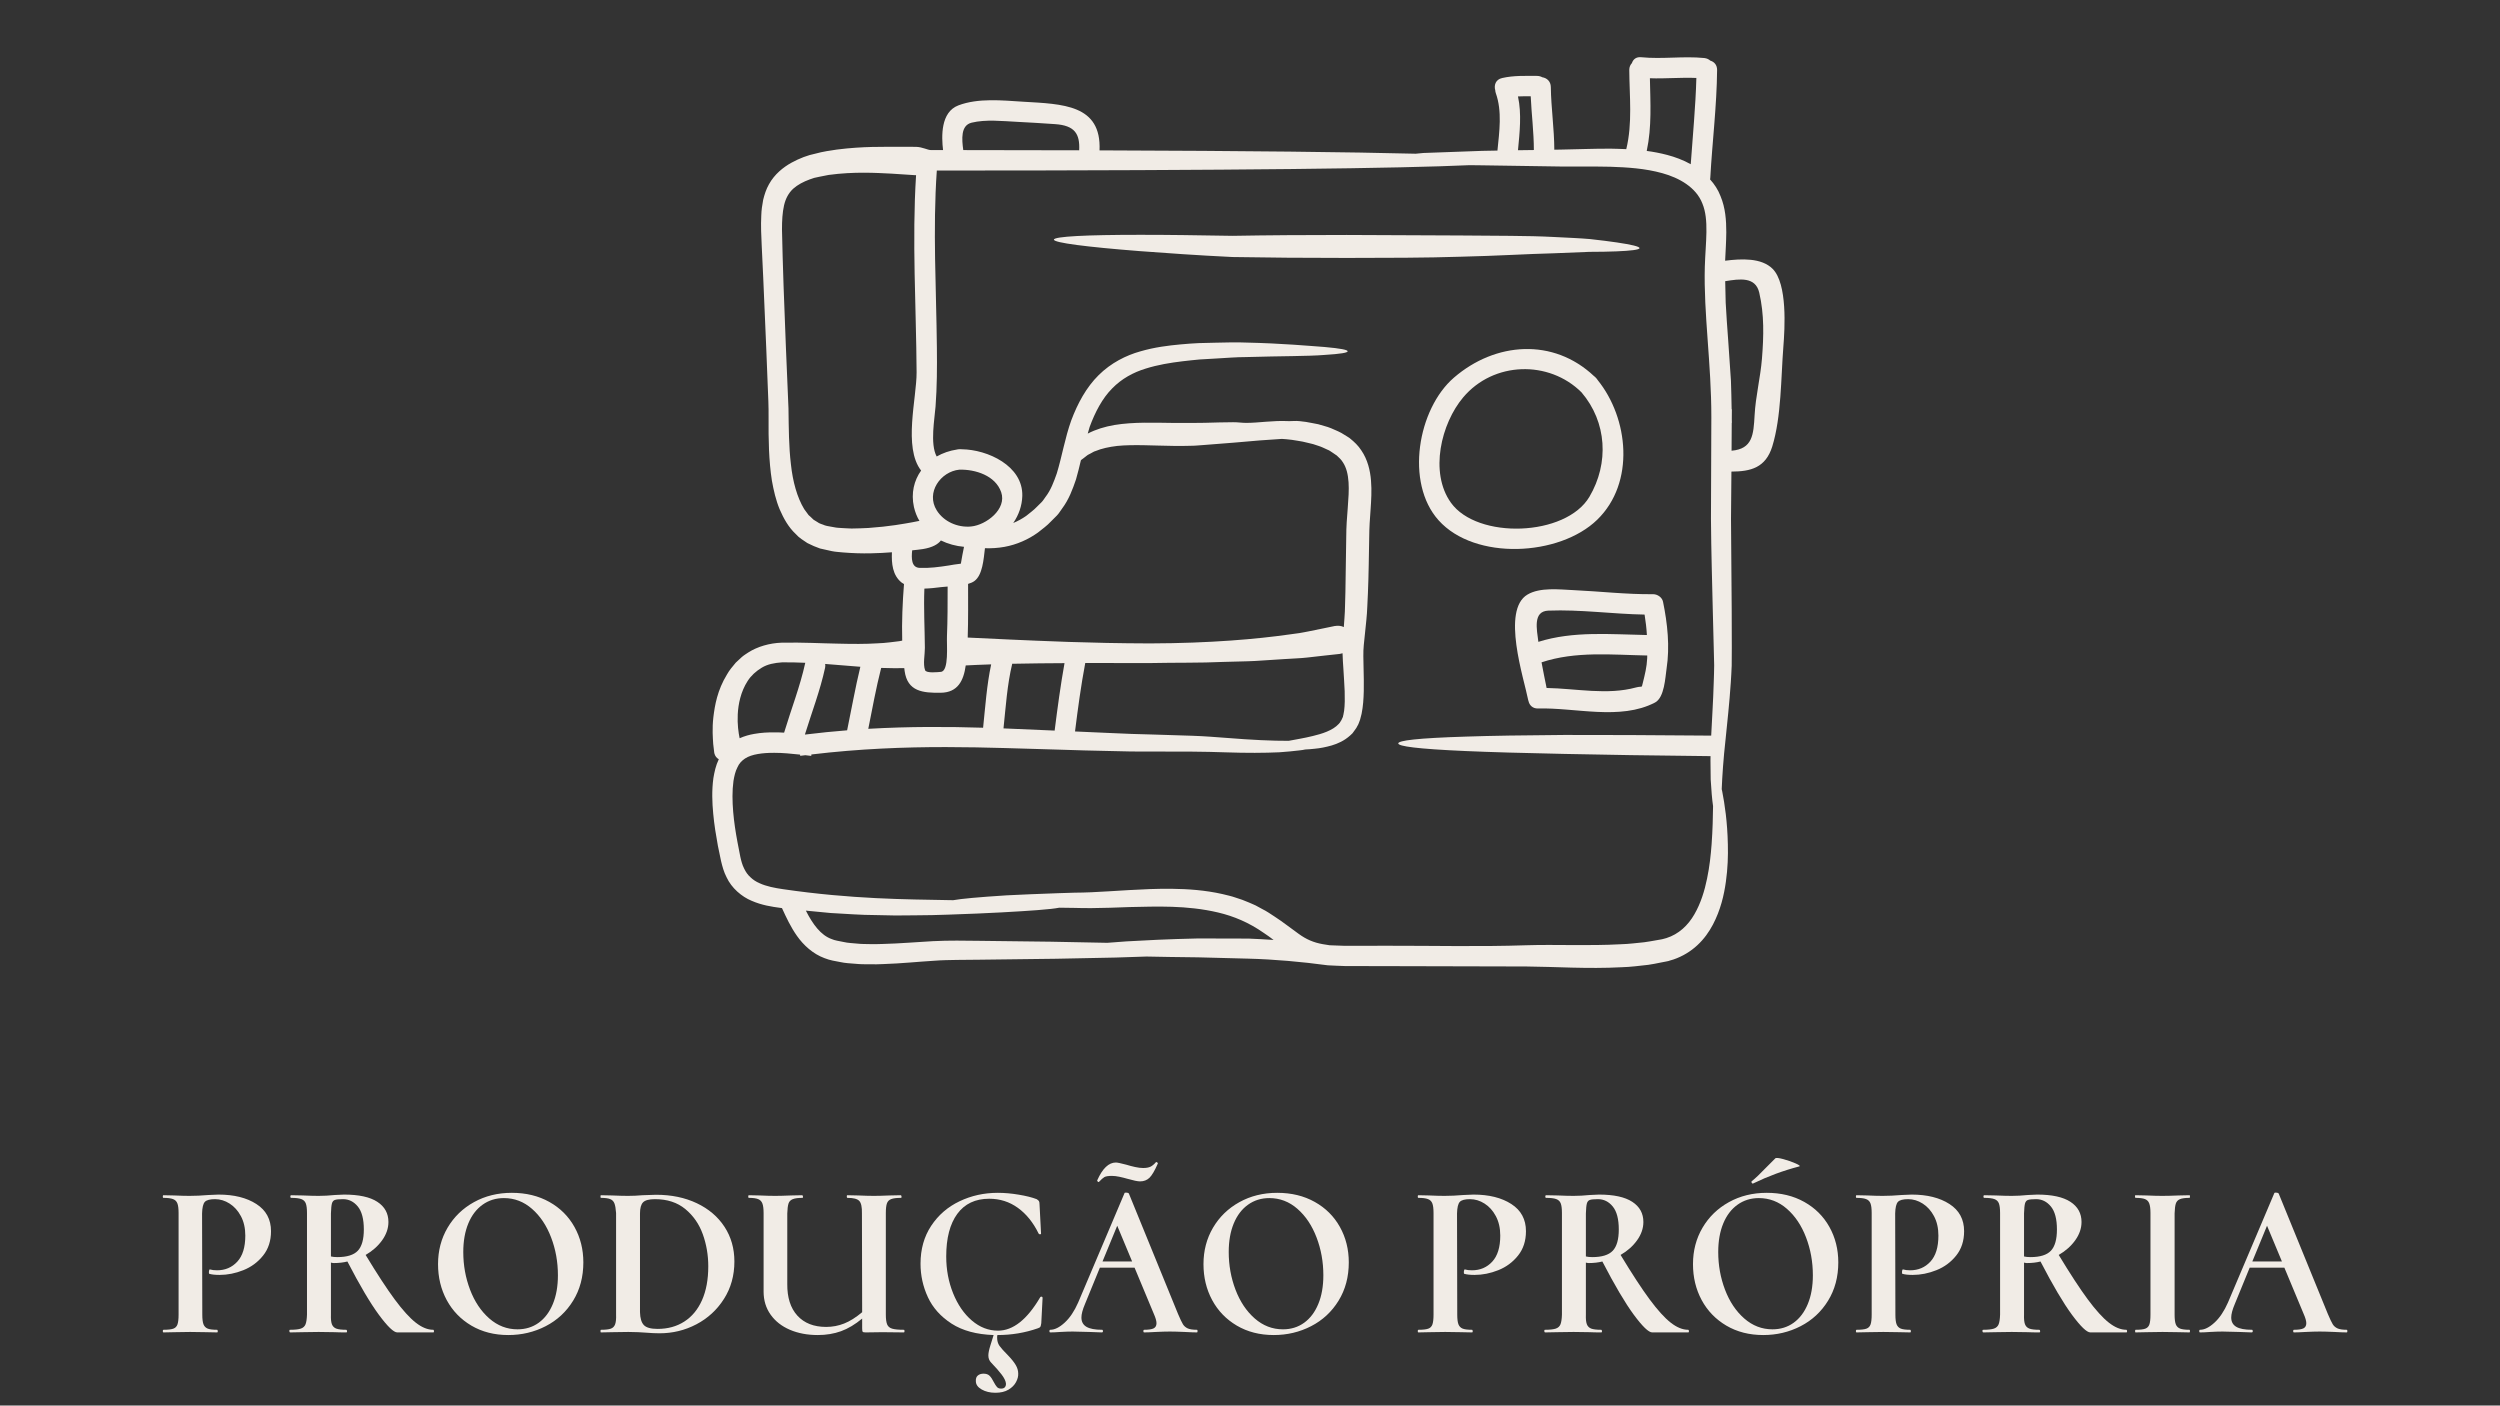
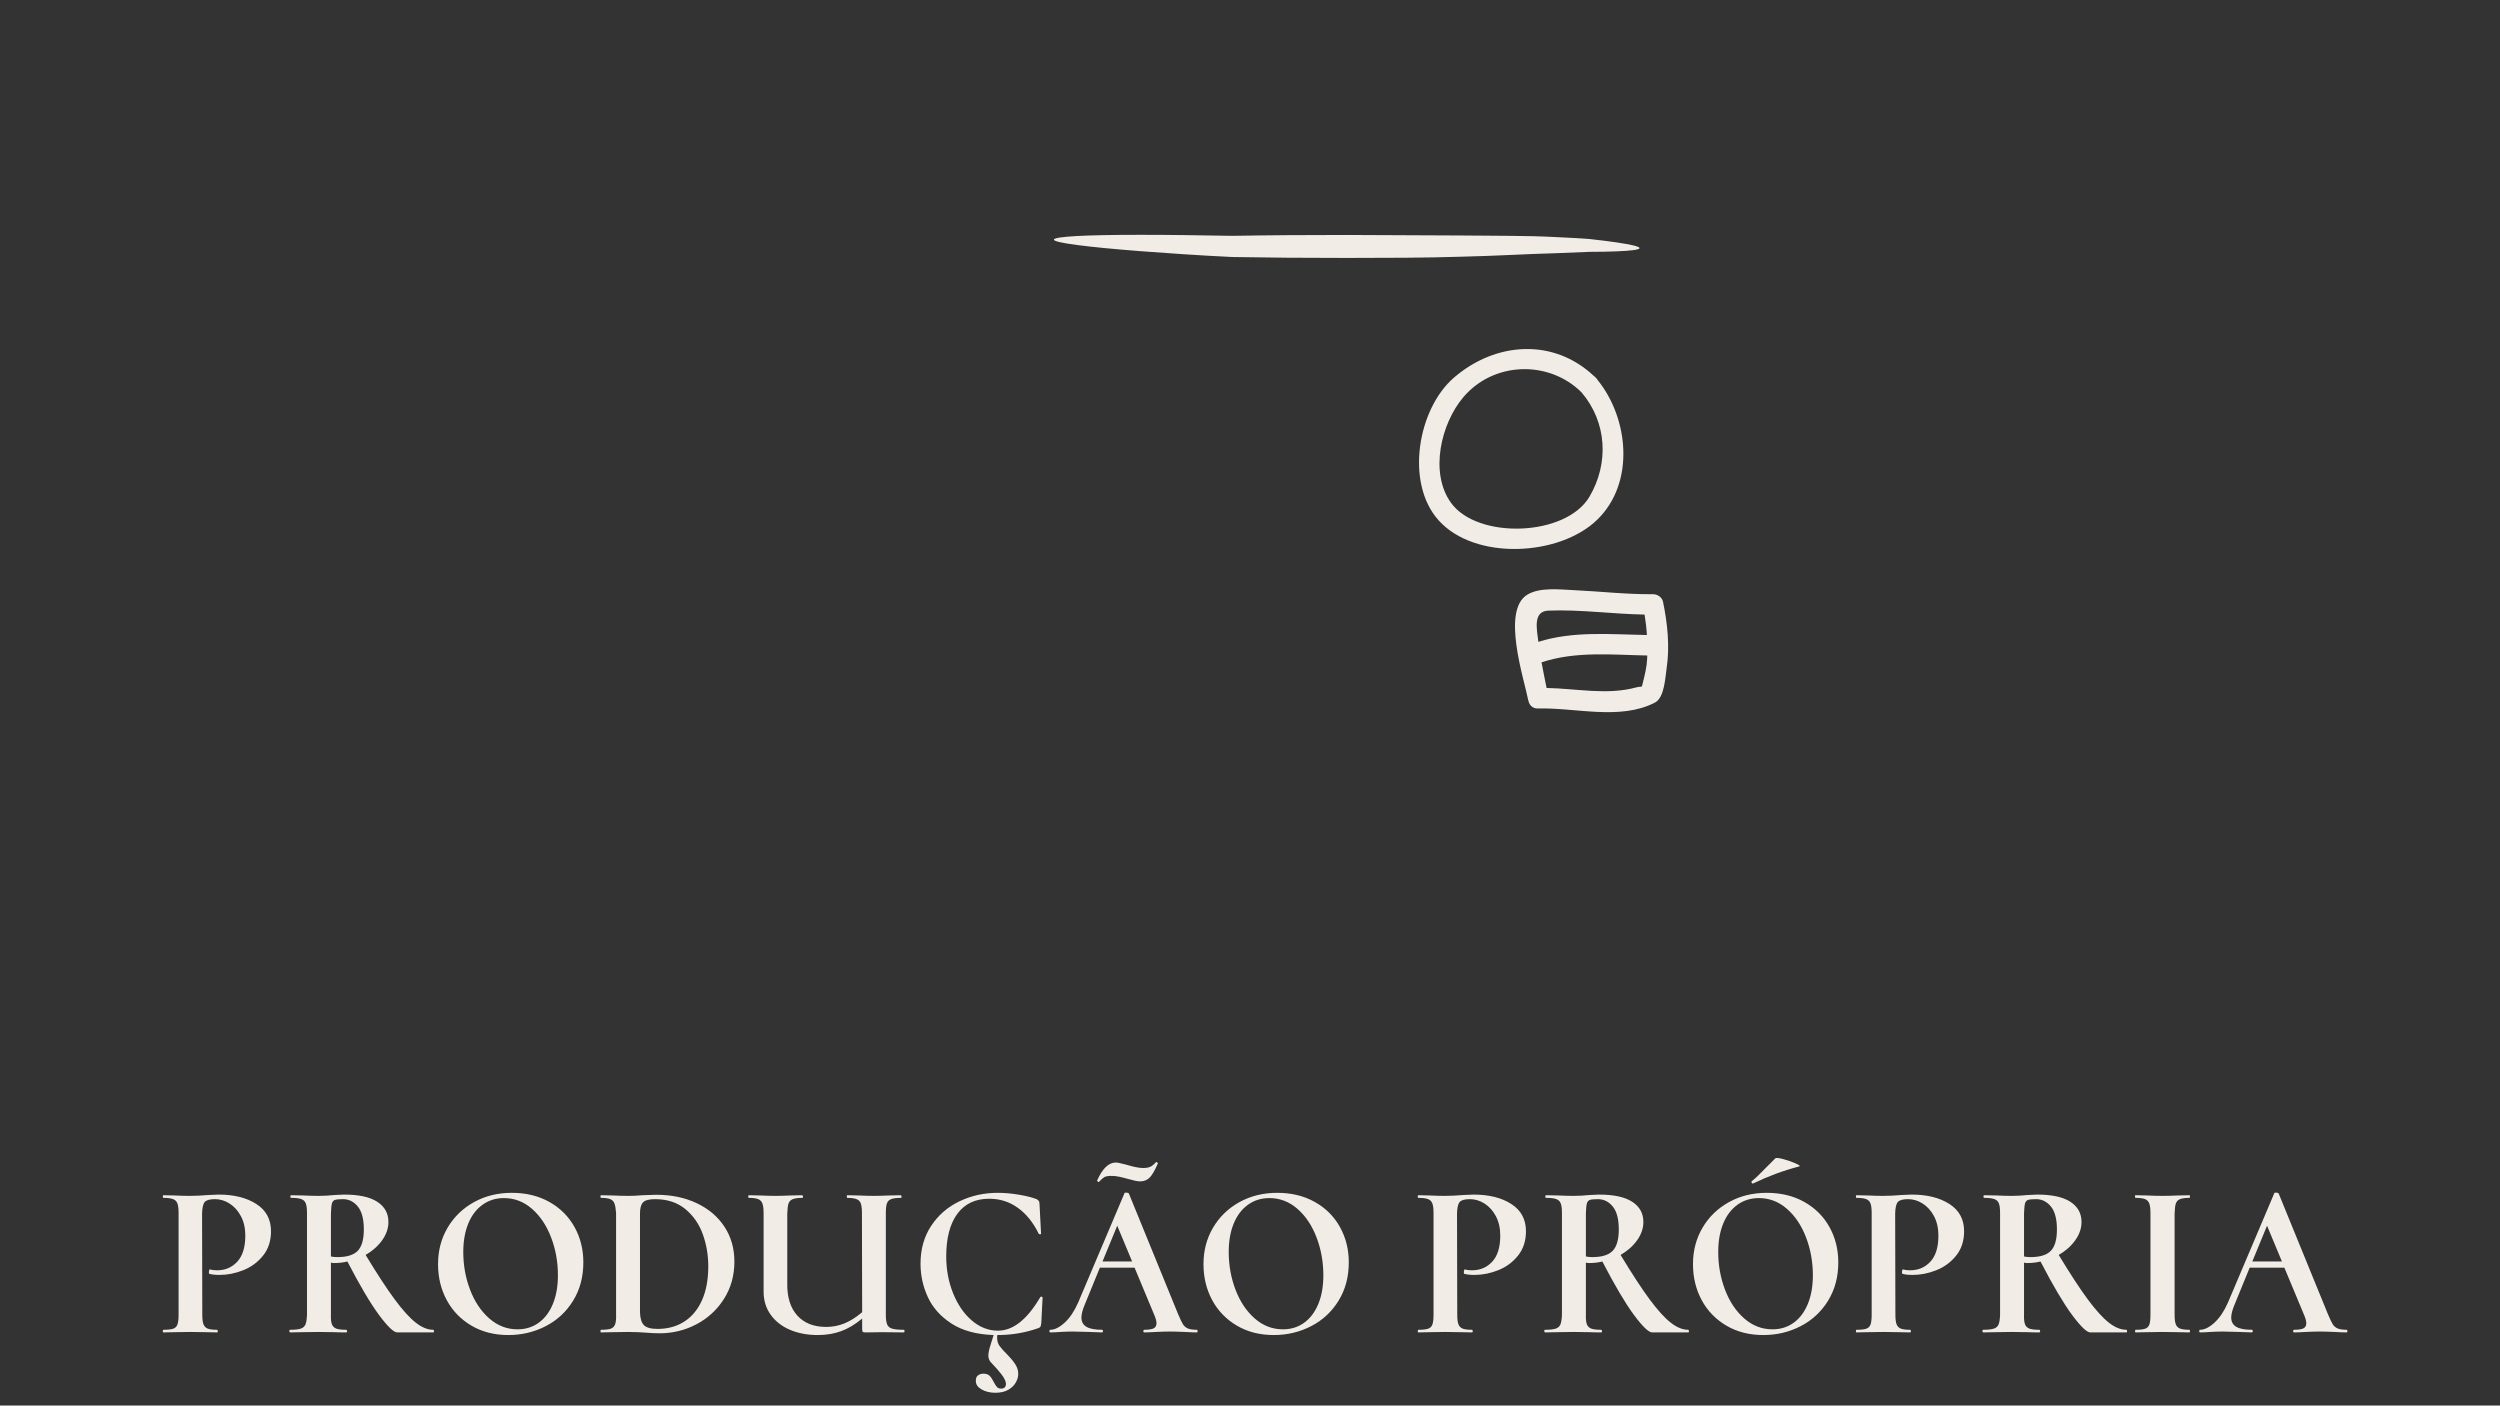
<svg xmlns="http://www.w3.org/2000/svg" version="1.0" preserveAspectRatio="xMidYMid meet" height="768" viewBox="0 0 1024.5 576" zoomAndPan="magnify" width="1366">
  <rect x="0" y="0" width="1024.5" height="576" fill="#333333" stroke="none" />
  <defs>
    <g />
    <clipPath id="23f115156e">
      <path clip-rule="nonzero" d="M 291.52 23 L 732 23 L 732 397 L 291.52 397 Z M 291.52 23" />
    </clipPath>
  </defs>
  <g clip-path="url(#23f115156e)">
-     <path fill-rule="nonzero" fill-opacity="1" d="M 330 271.613 C 326.895 271.469 323.73 271.398 320.543 271.426 C 317.41 271.641 314.531 272.172 312.156 273.629 C 309.781 275.062 307.793 276.863 306.379 279.082 C 303.531 283.488 302.543 288.582 302.328 292.742 C 302.129 296.879 302.629 300.242 303.102 302.531 C 305.121 301.629 307.18 301.07 309.141 300.742 C 311.945 300.242 314.703 300.098 317.41 300.125 C 318.695 300.125 320.012 300.156 321.328 300.242 C 324.203 290.668 327.867 281.371 330 271.613 Z M 347.152 299.281 C 348.969 290.582 350.473 281.844 352.574 273.246 C 348.211 272.93 343.348 272.484 338.152 272.086 C 338.238 272.57 338.238 273.074 338.125 273.629 C 336.105 282.988 332.672 291.871 329.855 300.984 C 329.914 301.012 329.969 301.012 330.012 301.012 C 335.863 300.285 341.559 299.727 347.152 299.281 Z M 376.324 213.543 C 376.496 213.516 376.637 213.516 376.793 213.484 C 375.766 211.785 375.02 209.879 374.535 207.793 C 373.273 202.055 374.59 196.891 377.469 192.828 C 370.07 183.355 375.68 163.129 375.621 152.57 C 375.465 125.785 373.703 98.547 375.406 71.766 C 375.293 71.766 375.18 71.793 375.062 71.793 C 375.062 71.793 371.574 71.551 365.266 71.152 C 359.055 70.852 350.027 70.262 339.527 71.695 C 338.238 71.938 336.953 72.195 335.637 72.465 C 334.961 72.609 334.289 72.723 333.66 72.895 C 333.031 73.082 332.387 73.312 331.785 73.539 C 329.27 74.457 326.836 75.715 324.992 77.387 C 323.203 79.09 321.973 81.25 321.301 84.156 C 320.629 87.059 320.457 90.465 320.457 94.07 C 320.77 108.848 321.355 125.086 322.059 142.254 C 322.414 150.836 322.789 159.223 323.117 167.32 C 323.23 175.504 323.262 183.172 324.117 190.266 C 324.875 197.363 326.664 203.871 329.57 208.648 L 330.77 210.281 L 331.355 211.082 L 332.059 211.699 L 333.402 212.984 C 333.902 213.285 334.406 213.602 334.906 213.902 C 335.836 214.66 337.035 214.832 338.039 215.305 C 339.125 215.66 340.5 215.773 341.645 216.031 C 342.816 216.305 344.105 216.332 345.363 216.418 C 346.594 216.449 347.797 216.59 348.996 216.59 C 351.43 216.504 353.66 216.535 355.852 216.363 C 357.996 216.176 360 216.004 361.844 215.832 C 363.691 215.617 365.406 215.391 366.91 215.188 C 373.004 214.273 376.324 213.543 376.324 213.543 Z M 388.066 260.684 C 388.34 253.988 388.34 247.551 388.34 240.367 C 387.367 240.426 386.438 240.512 385.695 240.598 C 383.562 240.867 381.16 241.156 378.812 241.211 C 378.484 249.309 378.953 257.336 379.012 265.477 C 379.039 268.18 378.168 272.113 379.098 274.633 C 379.57 276.004 384.492 275.418 385.551 275.332 C 388.984 275.074 387.898 264.203 388.066 260.684 Z M 393.762 230.984 C 394.133 228.695 394.578 226.375 395.051 224.086 C 391.73 223.801 388.484 222.898 385.578 221.484 C 384.406 223.043 382.059 224.387 378.195 225.004 C 378.195 225.004 377.496 225.117 376.164 225.273 C 375.523 225.359 374.734 225.445 373.805 225.531 C 373.477 228.781 373.445 232.57 376.852 232.715 C 380.887 232.887 384.82 232.355 388.77 231.742 C 390.242 231.484 391.73 231.227 393.234 231.07 C 393.406 231.039 393.578 231.012 393.762 230.984 Z M 402.875 298.223 C 403.793 289.523 404.363 280.785 406.18 272.258 C 403.879 272.344 401.844 272.43 400.172 272.484 C 398.27 272.602 396.781 272.645 395.75 272.699 C 394.906 278.91 392.504 283.801 385.551 283.887 C 378.168 284.004 371.887 283.402 370.715 274.977 C 370.656 274.574 370.629 274.16 370.57 273.789 C 368.496 273.844 365.234 273.875 361.102 273.715 C 358.996 281.957 357.496 290.34 355.82 298.668 C 372.832 297.695 388.484 297.781 402.875 298.223 Z M 398.039 215.746 C 404.105 215.133 412.691 208.68 410.285 201.699 C 407.941 194.875 399.684 192.297 393.148 192.469 C 385.465 193.227 379.312 201.867 383.875 209.152 C 386.781 213.801 392.434 216.234 397.84 215.773 L 397.84 215.719 C 397.898 215.746 397.984 215.746 398.039 215.746 Z M 432.191 299.395 C 433.363 290.141 434.594 280.926 436.238 271.758 C 429.012 271.785 422.418 271.871 416.711 271.984 C 416.066 271.984 415.422 272 414.809 272 C 412.719 280.699 412.176 289.641 411.23 298.496 C 418.586 298.781 425.566 299.109 432.191 299.395 Z M 442.246 61.594 C 442.59 54.898 440.488 51.395 432.305 50.863 C 427.082 50.535 421.875 50.148 416.652 49.918 C 410.758 49.633 403.961 48.859 398.156 50.277 C 393.648 51.395 394.133 57.016 394.75 61.508 C 411.703 61.508 427.527 61.535 442.246 61.594 Z M 521.918 385.191 C 520.59 384.176 519.273 383.203 517.93 382.332 C 511.832 378.066 505.641 375.465 499.16 373.934 C 486.238 370.898 473.836 371.5 462.906 371.715 C 457.426 371.918 452.234 372.117 447.34 372.145 C 444.906 372.172 442.531 372.117 440.242 372.059 C 438.113 372.031 436.082 372 434.094 371.973 C 432.418 372.301 429.516 372.645 425.066 372.977 C 417.555 373.531 405.75 374.262 388.598 374.82 C 384.293 374.965 379.684 375.105 374.676 375.105 C 372.188 375.137 369.613 375.137 366.938 375.164 C 364.246 375.105 361.488 375.051 358.641 374.992 C 352.93 374.992 346.852 374.492 340.355 374.148 C 337.066 373.848 333.703 373.504 330.242 373.176 C 333.059 378.754 336.363 383.262 340.828 384.836 C 342.086 385.422 344.02 385.664 345.75 386.035 C 347.453 386.453 349.297 386.48 351.059 386.668 C 352.832 386.867 354.648 386.867 356.422 386.895 C 358.211 386.922 359.984 386.922 361.773 386.836 C 368.812 386.668 375.648 386.035 382.305 385.691 C 385.578 385.492 389.012 385.492 392.117 385.465 C 395.223 385.492 398.27 385.523 401.203 385.551 C 422.949 385.75 440.215 386.035 453.766 386.367 C 456.023 386.164 458.629 385.965 461.648 385.777 C 468.973 385.352 478.586 384.848 490.934 384.578 C 497.141 384.605 504.035 384.605 511.676 384.633 C 514.938 384.75 518.387 384.965 521.918 385.191 Z M 550.82 291.285 C 551.133 288.883 551.133 286.121 551.047 283.246 C 550.934 280.34 550.703 277.293 550.52 274.074 C 550.375 272 550.234 269.938 550.176 267.707 C 549.816 267.82 549.43 267.895 549.004 267.98 C 549.004 267.98 546.801 268.207 542.809 268.652 C 540.82 268.879 538.387 269.125 535.598 269.469 C 532.777 269.797 529.559 269.855 526.039 270.109 C 522.492 270.324 518.629 270.582 514.496 270.855 C 510.359 271.082 505.91 271.082 501.277 271.254 C 492.004 271.699 481.848 271.5 471.203 271.727 C 461.902 271.699 453.004 271.672 444.734 271.699 C 442.977 281.012 441.719 290.367 440.543 299.754 C 445.324 299.953 450.016 300.184 454.465 300.371 C 460.859 300.684 466.898 300.898 472.578 301.012 C 478.27 301.184 483.605 301.355 488.613 301.516 C 493.648 301.684 498.285 302.07 502.562 302.387 C 513.035 303.23 521.449 303.617 528.102 303.59 C 530.875 303.059 534.254 302.531 537.941 301.629 C 541.633 300.742 546.125 299.395 548.617 296.664 L 549.059 296.148 L 549.402 295.59 C 549.488 295.434 549.645 295.176 549.703 295.117 L 550.133 294.188 L 550.348 293.746 L 550.375 293.473 C 550.434 293.273 550.461 293.102 550.52 292.914 C 550.605 292.387 550.703 291.828 550.82 291.285 Z M 552.309 208.121 C 552.578 204.371 552.863 200.824 552.637 197.621 C 552.422 194.402 551.75 191.609 550.348 189.508 C 549.703 188.422 548.789 187.547 547.828 186.691 L 547.773 186.633 L 547.586 186.52 L 547.055 186.16 L 545.984 185.43 L 544.926 184.73 C 544.566 184.488 544.309 184.43 544.008 184.285 C 542.809 183.758 541.691 183.141 540.203 182.684 C 539.504 182.469 538.801 182.211 538.113 181.996 C 537.387 181.797 536.656 181.625 535.926 181.469 C 534.508 181.066 533.051 180.824 531.59 180.594 C 530.145 180.309 528.688 180.152 527.27 180.008 C 526.656 179.953 526.039 179.922 525.426 179.867 C 525.367 179.867 525.309 179.867 525.254 179.867 C 519.715 180.18 513.148 180.711 505.797 181.383 C 502.09 181.652 498.199 181.996 494.18 182.297 C 493.18 182.383 492.164 182.469 491.133 182.527 L 489.488 182.641 L 487.883 182.684 C 485.711 182.742 483.535 182.77 481.348 182.742 C 472.633 182.641 464.637 182.07 457.84 182.742 C 454.492 183.141 451.445 183.785 448.871 184.871 C 448.168 185.031 447.668 185.488 447.055 185.762 C 446.496 186.102 445.824 186.316 445.352 186.746 C 444.852 187.133 444.352 187.52 443.879 187.891 L 443.121 188.449 L 442.949 188.637 C 442.363 191.152 441.719 193.758 440.945 196.461 C 439.602 200.41 438.055 204.66 435.238 208.422 C 434.535 209.352 433.949 210.41 433.148 211.227 C 432.332 212.055 431.488 212.898 430.66 213.715 C 429.027 215.473 427.195 216.762 425.352 218.234 C 421.461 221.039 416.711 223.188 411.645 224.102 C 409 224.586 406.309 224.746 403.633 224.66 C 403.074 229.309 402.648 235.59 399.355 238.078 C 398.656 238.609 397.738 238.98 396.723 239.281 C 396.723 246.547 396.809 253.961 396.566 261.27 C 399.527 261.414 405.309 261.699 413.863 262.086 C 426.852 262.645 446.109 263.602 471.203 263.672 C 496.27 263.602 515.309 261.844 527.973 260.055 C 529.531 259.824 531.031 259.625 532.406 259.453 C 533.809 259.238 535.066 258.953 536.27 258.738 C 538.617 258.25 540.59 257.863 542.164 257.535 C 545.355 256.891 546.941 256.547 546.941 256.547 C 548.445 256.305 549.703 256.461 550.691 256.977 C 550.789 255.719 550.875 254.516 550.961 253.258 C 551.25 249.711 551.191 246.277 551.348 242.656 C 551.461 235.316 551.578 227.707 551.691 219.91 C 551.691 216.09 551.992 211.812 552.309 208.121 Z M 628.574 61.48 C 628.574 54.113 627.617 46.816 627.289 39.461 C 625.555 39.434 623.797 39.434 622.066 39.52 C 623.625 46.699 622.754 54.324 622.066 61.566 C 624.152 61.535 626.344 61.508 628.574 61.48 Z M 695.172 31.949 C 688.82 31.664 682.48 32.309 676.129 32.066 C 676.328 42.035 676.945 52.039 674.828 61.852 C 677.559 62.211 680.352 62.738 683.238 63.496 C 686.414 64.34 689.723 65.543 692.867 67.301 C 693.684 55.512 694.855 43.77 695.172 31.949 Z M 702.297 279.383 C 702.352 277.207 702.469 274.977 702.469 272.672 C 702.41 270.41 702.352 268.066 702.297 265.66 C 702.184 260.684 702.039 255.461 701.895 249.883 C 701.652 238.695 701.25 226.406 701.152 212.656 C 701.18 199.879 701.25 186.375 701.309 171.012 C 701.336 149.062 698.105 128.562 698.633 109.25 C 698.934 99.277 700.422 90.078 697.633 83.398 C 695.059 76.746 688.105 72.867 681.195 70.965 C 674.125 69.004 666.832 68.562 659.922 68.332 C 653.023 68.16 646.43 68.332 640.09 68.246 C 627.617 68.074 616.758 67.918 607.328 67.746 C 605.57 67.719 603.895 67.688 602.223 67.688 C 573.91 68.977 508.957 69.879 383.906 69.891 C 382.219 93.984 383.703 118.449 383.934 142.555 C 384.02 150.609 383.992 158.551 383.391 166.562 C 383.062 171.309 381.043 181.941 383.848 187.074 C 386.336 185.66 389.129 184.672 392.09 184.23 C 392.434 184.145 392.762 184.086 393.148 184.086 C 393.52 184.059 393.82 184.059 394.164 184.113 C 404.691 184.23 419.258 190.883 418.941 203.227 C 418.828 207.25 417.469 211.082 415.223 214.328 C 417.066 213.57 418.828 212.598 420.516 211.426 C 421.988 210.211 423.664 209.035 424.895 207.707 L 426.852 205.773 C 427.496 205.133 427.91 204.344 428.441 203.656 C 430.629 200.852 431.859 197.418 433.062 194.043 C 435.207 187.02 436.438 179.422 438.984 172.324 C 441.617 165.301 445.137 158.762 450.215 153.742 C 455.281 148.707 461.504 145.602 467.328 143.984 C 473.164 142.281 478.699 141.609 483.777 141.137 C 486.355 140.879 488.785 140.738 491.16 140.609 C 493.562 140.551 495.852 140.496 498.055 140.438 C 502.508 140.352 506.641 140.207 510.477 140.379 C 525.727 140.723 536.125 141.723 542.777 142.195 C 549.402 142.785 552.277 143.371 552.277 143.957 C 552.277 144.543 549.402 145.043 542.723 145.457 C 536.039 146.004 525.523 145.887 510.504 146.332 C 506.727 146.332 502.707 146.676 498.371 146.918 C 496.211 147.062 493.949 147.176 491.66 147.305 C 489.344 147.531 486.941 147.762 484.508 148.062 C 479.645 148.648 474.535 149.465 469.5 151.051 C 464.438 152.598 459.629 155.188 455.723 159.223 C 451.762 163.215 448.801 168.809 446.523 175 C 446.254 175.875 445.996 176.789 445.754 177.691 C 449.043 175.961 452.789 174.844 456.641 174.172 C 464.637 172.855 473.051 173.242 481.461 173.328 C 483.562 173.355 485.625 173.355 487.641 173.328 L 489.145 173.328 L 490.602 173.301 C 491.633 173.27 492.633 173.301 493.68 173.27 C 497.727 173.098 501.59 173.098 505.324 173.027 C 507.168 173 508.93 173.301 510.688 173.301 C 515.867 173.301 521.621 172.27 527.887 172.57 C 529.445 172.625 531.031 172.383 532.691 172.598 C 534.309 172.77 535.953 172.969 537.656 173.355 C 538.531 173.527 539.375 173.699 540.23 173.855 C 541.105 174.113 541.965 174.359 542.836 174.613 C 544.539 175.031 546.441 175.875 548.316 176.734 C 549.344 177.191 550.074 177.633 550.762 178.078 L 551.863 178.75 L 552.422 179.105 L 552.691 179.277 L 552.836 179.363 L 553.152 179.594 C 553.18 179.621 553.25 179.68 553.25 179.68 C 554.938 181.039 556.613 182.613 557.844 184.531 C 560.461 188.305 561.508 192.812 561.836 196.918 C 562.191 201.055 561.922 204.988 561.664 208.82 C 561.363 212.727 561.133 216.148 561.105 220.137 C 560.949 227.906 560.891 235.504 560.574 243.027 C 560.348 246.777 560.32 250.539 559.934 254.074 C 559.574 257.594 559.23 261.027 558.875 264.375 C 558.586 267.191 558.73 270.582 558.789 273.715 C 558.875 276.922 558.93 280.082 558.875 283.215 C 558.789 286.348 558.617 289.41 557.973 292.543 C 557.785 293.359 557.613 294.09 557.355 294.945 L 556.828 296.348 L 556.555 296.992 L 556.297 297.438 L 555.828 298.309 C 555.496 298.809 555.297 299.082 555.012 299.453 L 554.238 300.512 L 553.309 301.387 C 550.848 303.617 548.145 304.762 545.711 305.492 C 543.25 306.191 540.961 306.637 538.859 306.82 C 537.473 306.992 536.156 307.078 534.895 307.137 C 534.168 307.281 533.465 307.422 532.691 307.492 C 530.203 307.75 527.43 308.109 524.352 308.281 C 518.242 308.566 510.859 308.609 502.25 308.309 C 493.621 307.996 484.008 307.953 472.461 307.98 C 466.754 308.039 460.672 307.953 454.223 307.75 C 447.754 307.637 440.945 307.438 433.734 307.195 C 405.98 306.52 372.215 304.434 332.5 309.184 L 332.457 309.77 C 331.645 309.652 330.828 309.566 330.043 309.484 C 329.324 309.566 328.652 309.652 327.922 309.738 L 327.867 309.238 C 324.203 308.84 320.742 308.508 317.367 308.508 C 312.688 308.48 307.996 309.039 305.289 310.855 C 303.918 311.801 302.887 312.844 302.156 314.547 C 301.344 316.105 300.898 318.094 300.57 320.07 C 300.012 324.16 300.113 328.453 300.457 332.672 C 300.812 336.895 301.457 341.043 302.215 345.09 C 302.602 347.121 302.988 349.141 303.387 351.129 C 303.773 352.887 304.219 354.535 304.949 355.938 C 305.621 357.352 306.465 358.555 307.551 359.512 C 308.582 360.516 309.84 361.328 311.27 361.945 C 314.09 363.246 317.496 363.891 320.914 364.391 C 349.141 368.512 371.457 368.539 388.539 368.867 C 389.27 368.898 389.914 368.898 390.613 368.898 C 392.316 368.609 394.82 368.281 398.324 367.969 C 401.973 367.637 406.68 367.281 412.52 366.91 C 418.383 366.609 425.449 366.32 433.836 366.023 C 435.91 365.965 438.082 365.879 440.328 365.82 C 442.531 365.793 444.82 365.766 447.195 365.648 C 451.945 365.434 457.07 365.094 462.59 364.762 C 468.129 364.449 474.051 364.148 480.461 364.234 C 486.824 364.32 493.707 364.762 500.918 366.379 C 502.707 366.836 504.551 367.195 506.355 367.84 C 508.172 368.398 510.016 369.039 511.805 369.84 C 512.734 370.27 513.652 370.602 514.551 371.043 C 515.438 371.531 516.34 372.031 517.227 372.504 C 519.102 373.418 520.703 374.562 522.406 375.664 C 525.812 377.867 529.059 380.473 532.176 382.676 C 535.312 384.965 538.301 386.25 542.078 386.922 C 542.992 387.066 543.922 387.223 544.867 387.367 C 545.883 387.395 546.883 387.453 547.887 387.48 C 549.875 387.625 552.078 387.598 554.34 387.598 C 558.844 387.598 563.336 387.566 568.074 387.566 C 587.242 387.539 606.328 388.012 625.441 387.367 C 637.629 386.98 650.766 387.684 664.141 386.953 C 667.59 386.867 670.664 386.422 673.785 386.137 C 675.387 385.965 677.059 385.578 678.676 385.336 L 681.109 384.906 L 682.867 384.434 C 687.902 382.848 691.754 379.242 694.355 374.691 C 696.988 370.156 698.547 364.992 699.551 360.07 C 700.594 355.09 701.094 350.312 701.422 345.891 C 701.852 339.941 701.953 334.719 702.012 330.355 C 701.594 327.508 701.309 323.902 701.039 319.426 C 701.008 317.078 700.98 314.461 700.953 311.602 C 700.953 311.055 700.98 310.457 700.98 309.867 C 677.059 309.625 657.246 309.312 641.008 308.953 C 624.152 308.609 610.707 308.223 600.676 307.781 C 580.648 306.906 573.008 305.82 573.008 304.648 C 573.008 303.473 580.777 302.473 600.879 301.855 C 610.906 301.516 624.238 301.301 641.094 301.184 C 657.387 301.156 677.23 301.242 701.25 301.457 C 701.539 295.004 702.066 287.68 702.297 279.383 Z M 722.055 146.918 C 722.781 137.746 723.027 128.949 720.938 119.922 C 719.391 113.297 712.91 114.27 706.988 115.23 C 707.047 118.133 707.102 121.066 707.188 124.055 C 707.434 129.094 707.848 134.258 708.219 139.535 C 708.578 144.914 708.949 150.379 709.336 155.973 C 709.477 159.809 709.562 163.742 709.621 167.707 L 709.723 167.707 C 709.723 169.078 709.691 170.367 709.691 171.684 C 709.691 172.242 709.723 173.301 709.723 173.301 L 709.664 173.301 C 709.648 176.09 709.621 181.012 709.594 184.703 C 718.219 183.973 718.59 178.133 719.035 170.164 C 719.449 162.398 721.438 154.688 722.055 146.918 Z M 726.418 110.164 C 732.555 116.316 731.41 134.602 730.824 142.055 C 729.82 154.801 730.023 170.809 726.273 182.969 C 723.555 191.684 717.461 193.227 709.535 193.258 C 709.477 199.996 709.422 206.418 709.363 212.672 C 709.477 226.348 709.562 238.449 709.648 249.566 C 709.648 255.133 709.664 260.383 709.691 265.359 C 709.664 267.895 709.648 270.383 709.648 272.785 C 709.594 275.16 709.391 277.449 709.277 279.695 C 708.691 288.582 707.805 296.176 707.16 302.773 C 706.203 311.301 705.785 318.066 705.559 323.375 C 705.645 323.703 705.699 324.047 705.785 324.434 C 706.762 329.441 707.891 336.781 708.074 346.062 C 708.191 350.699 708.047 355.852 707.262 361.371 C 706.488 366.91 705.086 372.918 701.953 378.898 C 700.395 381.859 698.305 384.836 695.559 387.367 C 692.855 389.887 689.465 391.945 685.801 393.191 L 684.414 393.605 L 683.711 393.832 L 683.367 393.906 L 682.812 394.02 L 680.379 394.492 C 678.734 394.805 677.176 395.164 675.414 395.395 C 671.867 395.781 668.176 396.281 664.672 396.367 C 650.477 397.125 637.289 396.152 625.555 396.066 C 606.355 395.98 587.273 395.98 568.074 395.922 C 563.336 395.922 558.961 395.922 554.453 395.895 C 552.223 395.895 550.02 395.922 547.586 395.75 C 546.414 395.695 545.27 395.637 544.094 395.578 C 533.352 394.133 522.32 393.133 511.391 392.848 C 503.879 392.645 497.082 392.488 490.961 392.316 C 482.75 392.23 475.766 392.117 469.828 391.988 C 466.066 392.117 461.902 392.262 457.211 392.402 C 443.176 392.762 424.777 393.074 401.203 393.289 C 398.27 393.32 395.223 393.348 392.117 393.375 C 388.984 393.434 386.023 393.461 382.762 393.719 C 376.324 394.105 369.426 394.836 362.016 395.078 C 360.172 395.191 358.27 395.191 356.352 395.164 C 354.418 395.164 352.461 395.164 350.441 394.949 C 348.438 394.777 346.422 394.719 344.332 394.25 C 342.258 393.832 340.258 393.605 337.84 392.633 C 333.176 390.914 329.297 387.367 326.609 383.547 C 324.02 379.887 322.203 375.965 320.457 372.145 C 320.27 372.117 320.07 372.086 319.871 372.059 C 316.164 371.559 312.188 370.957 308.051 369.156 C 303.977 367.496 299.781 363.918 297.738 359.484 C 296.621 357.324 296.008 355.035 295.477 352.801 C 295.062 350.758 294.633 348.695 294.188 346.594 C 293.418 342.375 292.688 337.98 292.273 333.402 C 291.844 328.797 291.656 324.02 292.344 318.867 C 292.773 316.363 293.301 313.762 294.562 311.129 C 293.688 310.656 293.016 309.867 292.715 308.609 C 292.715 308.609 292.574 307.363 292.273 304.875 C 292.129 302.414 291.785 298.723 292.344 293.859 C 292.93 289.055 293.945 282.871 297.938 276.363 C 298.867 274.688 300.168 273.16 301.516 271.555 C 302.301 270.828 303.074 270.109 303.891 269.352 C 304.703 268.594 305.707 268.035 306.621 267.395 C 310.484 264.934 315.406 263.543 320.297 263.371 C 329.152 263.199 336.621 263.66 343.102 263.758 C 349.527 263.93 354.863 263.93 359.082 263.66 C 363.332 263.543 366.41 262.957 368.527 262.758 C 368.969 262.672 369.398 262.613 369.727 262.527 C 369.512 254.762 369.871 246.777 370.457 239.336 C 370.156 239.137 369.812 238.98 369.543 238.781 C 365.734 235.789 365.32 230.898 365.508 226.32 C 360.398 226.707 353.719 227.09 345.25 226.375 C 343.816 226.203 342.402 226.176 340.855 225.848 C 339.297 225.504 337.711 225.145 336.051 224.773 C 334.406 224.215 332.559 223.43 330.855 222.543 C 329.238 221.426 327.453 220.426 326.137 218.879 C 323.117 216.09 321.129 212.457 319.512 208.734 C 317.953 204.988 317.051 201.023 316.32 196.949 C 315.047 188.809 314.906 180.152 314.961 171.152 C 315.02 166.703 314.789 162.184 314.59 157.375 C 314.402 152.598 314.203 147.676 314.004 142.582 C 313.559 132.41 313.172 122.824 312.773 113.855 C 312.559 109.363 312.359 105 312.156 100.809 C 311.973 96.645 311.742 92.598 311.973 88.32 C 312.027 86.215 312.328 84.039 312.746 81.895 C 313.273 79.734 313.977 77.531 315.121 75.516 C 317.395 71.379 321 68.531 324.32 66.688 C 327.625 64.871 331.059 63.582 334.133 62.969 C 337.281 62.094 340.199 61.707 342.93 61.293 C 353.949 59.891 362.016 60.234 367.383 60.148 C 372.719 60.176 375.406 60.176 375.406 60.176 C 378.109 60.262 380.129 61.508 381.574 61.508 C 383.203 61.508 384.848 61.508 386.465 61.508 C 385.809 55.93 385.438 45.941 392.762 43.18 C 400.887 40.105 410.73 41.148 419.227 41.68 C 435.465 42.652 451.418 42.797 450.586 61.621 C 512.09 61.824 553.594 62.324 580.148 62.996 C 581.176 62.883 582.18 62.797 583.293 62.695 C 589.945 62.465 597.945 62.152 607.414 61.824 C 609.402 61.766 611.52 61.738 613.652 61.707 C 614.426 53.969 615.629 45.613 612.98 38.176 C 612.836 37.758 612.781 37.371 612.75 36.973 C 612.164 34.941 612.895 32.566 615.57 31.98 C 620.32 30.891 625.098 31.105 629.934 31.105 C 630.777 31.137 631.449 31.336 632.035 31.664 C 633.855 31.949 635.5 33.281 635.527 35.672 C 635.641 44.238 636.93 52.766 636.957 61.352 C 638.016 61.32 639.02 61.32 640.121 61.293 C 646.23 61.207 652.883 60.895 660.062 60.922 C 662.137 60.98 664.254 61.008 666.445 61.121 C 669.035 50.508 667.746 39.461 667.676 28.676 C 667.676 27.445 668.117 26.527 668.762 25.855 C 669.234 24.355 670.492 23.223 672.582 23.453 C 681.195 24.312 689.805 22.922 698.406 23.781 C 699.449 23.895 700.25 24.281 700.895 24.855 C 702.438 25.297 703.684 26.586 703.668 28.676 C 703.527 43.512 701.68 58.246 700.867 73.023 C 700.867 73.195 700.809 73.367 700.781 73.512 C 702.566 75.484 704.086 77.773 705.059 80.352 C 707.102 85.215 707.434 90.352 707.434 95.184 C 707.402 99.164 707.133 103.012 706.961 106.844 C 713.586 106 721.824 105.586 726.418 110.164" fill="#f1ece6" />
-   </g>
+     </g>
  <path fill-rule="nonzero" fill-opacity="1" d="M 674.898 260.238 C 674.742 257.449 674.398 254.645 673.953 251.855 C 660.766 251.629 647.66 249.711 634.469 250.238 C 628.117 250.512 629.777 257.863 630.422 263.031 C 644.754 258.508 660.008 259.969 674.898 260.238 Z M 675.016 269.797 C 675.043 269.41 675.016 269.008 675.043 268.625 C 660.508 268.352 645.672 266.777 631.723 271.426 C 632.367 274.945 633.094 278.438 633.797 281.93 C 645.93 282.156 658.648 284.945 670.406 281.727 C 673.195 280.984 672.641 282.188 673.195 279.969 C 674.039 276.594 674.871 273.285 675.016 269.797 Z M 681.508 246.605 C 683.34 255.547 684.355 264.961 682.953 274.074 C 682.426 277.535 682.125 285.863 678.203 287.91 C 663.953 295.32 645.516 289.898 630.305 290.34 C 628.074 290.398 626.758 288.996 626.387 287.32 C 626.344 287.18 626.27 287.051 626.258 286.906 C 624.555 278.121 615.156 250.012 625.973 243.645 C 631.105 240.598 639.074 241.57 644.699 241.828 C 655.629 242.328 666.488 243.617 677.445 243.5 C 679.234 243.5 681.137 244.789 681.508 246.605" fill="#f1ece6" />
  <path fill-rule="nonzero" fill-opacity="1" d="M 662.551 99.348 C 668.617 100.25 671.938 101.035 671.867 101.695 C 671.809 102.34 668.418 102.77 662.352 103.012 C 659.305 103.125 655.629 103.211 651.32 103.211 C 647.043 103.383 642.152 103.57 636.73 103.797 C 625.973 104.055 612.98 104.887 598.645 105.199 C 584.281 105.672 568.402 105.672 551.863 105.699 C 535.281 105.699 519.504 105.586 505.125 105.328 C 490.73 104.641 477.77 103.711 466.926 102.898 C 445.266 101.195 431.891 99.492 431.891 98.203 C 431.918 96.887 445.379 96.23 467.125 96.23 C 477.969 96.203 490.816 96.414 505.125 96.645 C 519.504 96.387 535.281 96.289 551.863 96.289 C 568.43 96.359 584.227 96.445 598.559 96.5 C 612.953 96.672 625.801 96.531 636.758 97.117 C 642.207 97.402 647.16 97.59 651.492 97.961 C 655.812 98.434 659.535 98.906 662.551 99.348" fill="#f1ece6" />
  <path fill-rule="nonzero" fill-opacity="1" d="M 651.352 203.57 C 659.449 189.824 658.531 173 648.102 160.781 C 634.742 147.504 612.051 148.09 599.617 162.84 C 590.59 173.527 585.727 193.586 594.566 205.977 C 605.371 221.141 641.68 219.938 651.352 203.57 Z M 654.699 155.715 C 667.418 171.426 670.148 197.805 654.543 212.984 C 639.105 227.992 604.426 229.84 589.531 213.215 C 575.727 197.836 581.004 167.52 595.84 154.742 C 612.809 140.109 636.559 138.391 653.227 154.129 C 653.496 154.328 653.781 154.543 654.027 154.859 C 654.312 155.129 654.543 155.445 654.699 155.715" fill="#f1ece6" />
  <g fill-opacity="1" fill="#f1ece6">
    <g transform="translate(62.84, 546.023)">
      <g>
        <path d="M 4.141 0 C 3.961 0 3.875 -0.176 3.875 -0.531 C 3.875 -0.895 3.961 -1.078 4.141 -1.078 C 5.992 -1.078 7.336 -1.227 8.172 -1.531 C 9.016 -1.832 9.586 -2.414 9.891 -3.281 C 10.191 -4.156 10.344 -5.488 10.344 -7.281 L 10.344 -48.938 C 10.344 -50.738 10.176 -52.055 9.844 -52.891 C 9.52 -53.734 8.922 -54.316 8.047 -54.641 C 7.18 -54.973 5.879 -55.141 4.141 -55.141 C 3.961 -55.141 3.875 -55.316 3.875 -55.672 C 3.875 -56.035 3.961 -56.219 4.141 -56.219 L 8.547 -56.125 C 11.066 -56.008 13.164 -55.953 14.844 -55.953 C 17.176 -55.953 19.785 -56.07 22.672 -56.312 C 24.711 -56.426 26.062 -56.484 26.719 -56.484 C 33.07 -56.484 38.242 -55.191 42.234 -52.609 C 46.223 -50.035 48.219 -46.32 48.219 -41.469 C 48.219 -37.508 47.133 -34.18 44.969 -31.484 C 42.812 -28.785 40.113 -26.789 36.875 -25.5 C 33.633 -24.207 30.398 -23.562 27.172 -23.562 C 25.367 -23.562 23.957 -23.711 22.938 -24.016 C 22.82 -24.016 22.766 -24.223 22.766 -24.641 C 22.766 -24.941 22.805 -25.227 22.891 -25.5 C 22.984 -25.77 23.086 -25.875 23.203 -25.812 C 23.984 -25.57 24.945 -25.453 26.094 -25.453 C 29.445 -25.453 32.219 -26.633 34.406 -29 C 36.594 -31.375 37.688 -34.93 37.688 -39.672 C 37.688 -42.723 37.086 -45.375 35.891 -47.625 C 34.691 -49.875 33.145 -51.598 31.25 -52.797 C 29.363 -54.004 27.375 -54.609 25.281 -54.609 C 23.176 -54.609 21.781 -54.234 21.094 -53.484 C 20.406 -52.734 20.031 -51.156 19.969 -48.75 L 20.062 -7.281 C 20.062 -5.488 20.223 -4.172 20.547 -3.328 C 20.879 -2.484 21.453 -1.895 22.266 -1.562 C 23.078 -1.238 24.352 -1.078 26.094 -1.078 C 26.27 -1.078 26.375 -0.895 26.406 -0.531 C 26.438 -0.176 26.332 0 26.094 0 C 24.164 0 22.664 -0.031 21.594 -0.094 L 15.109 -0.188 L 8.719 -0.094 C 7.582 -0.031 6.055 0 4.141 0 Z M 4.141 0" />
      </g>
    </g>
  </g>
  <g fill-opacity="1" fill="#f1ece6">
    <g transform="translate(114.475, 546.023)">
      <g>
        <path d="M 63.062 -1.078 C 63.238 -1.078 63.344 -0.895 63.375 -0.531 C 63.406 -0.176 63.301 0 63.062 0 L 48.312 0 C 46.863 0 44.352 -2.41 40.781 -7.234 C 37.219 -12.066 32.922 -19.344 27.891 -29.062 C 26.203 -28.633 24.344 -28.422 22.312 -28.422 C 22.008 -28.422 21.617 -28.484 21.141 -28.609 L 21.141 -7.281 C 21.078 -5.539 21.207 -4.234 21.531 -3.359 C 21.863 -2.492 22.461 -1.895 23.328 -1.562 C 24.203 -1.238 25.539 -1.078 27.344 -1.078 C 27.582 -1.078 27.719 -0.895 27.75 -0.531 C 27.781 -0.176 27.676 0 27.438 0 C 25.395 0 23.836 -0.031 22.766 -0.094 L 16.109 -0.188 L 9.359 -0.094 C 8.16 -0.031 6.539 0 4.5 0 C 4.258 0 4.125 -0.176 4.094 -0.531 C 4.062 -0.895 4.164 -1.078 4.406 -1.078 C 6.383 -1.078 7.852 -1.238 8.812 -1.562 C 9.77 -1.895 10.414 -2.492 10.75 -3.359 C 11.082 -4.234 11.273 -5.539 11.328 -7.281 L 11.328 -48.938 C 11.328 -50.738 11.16 -52.055 10.828 -52.891 C 10.504 -53.734 9.891 -54.316 8.984 -54.641 C 8.086 -54.973 6.711 -55.141 4.859 -55.141 C 4.617 -55.141 4.5 -55.316 4.5 -55.672 C 4.5 -56.035 4.617 -56.219 4.859 -56.219 L 9.625 -56.125 C 12.258 -56.008 14.422 -55.953 16.109 -55.953 C 18.141 -55.953 20.359 -56.07 22.766 -56.312 C 24.68 -56.426 25.938 -56.484 26.531 -56.484 C 32.594 -56.484 37.133 -55.492 40.156 -53.516 C 43.188 -51.535 44.703 -48.781 44.703 -45.25 C 44.703 -42.664 43.848 -40.176 42.141 -37.781 C 40.43 -35.383 38.172 -33.375 35.359 -31.75 C 40.035 -24.02 44.004 -17.945 47.266 -13.531 C 50.535 -9.125 53.414 -5.945 55.906 -4 C 58.395 -2.051 60.781 -1.078 63.062 -1.078 Z M 21.141 -31.125 C 21.859 -30.945 22.727 -30.859 23.75 -30.859 C 27.707 -30.859 30.508 -31.727 32.156 -33.469 C 33.801 -35.207 34.625 -38.113 34.625 -42.188 C 34.625 -46.445 33.801 -49.582 32.156 -51.594 C 30.508 -53.602 28.488 -54.609 26.094 -54.609 C 24.469 -54.609 23.352 -54.5 22.75 -54.281 C 22.156 -54.07 21.754 -53.594 21.547 -52.844 C 21.336 -52.094 21.203 -50.727 21.141 -48.75 Z M 21.141 -31.125" />
      </g>
    </g>
  </g>
  <g fill-opacity="1" fill="#f1ece6">
    <g transform="translate(176.275, 546.023)">
      <g>
        <path d="M 32.016 1.078 C 26.328 1.078 21.289 -0.207 16.906 -2.781 C 12.531 -5.363 9.156 -8.859 6.781 -13.266 C 4.414 -17.672 3.234 -22.57 3.234 -27.969 C 3.234 -33.488 4.535 -38.469 7.141 -42.906 C 9.754 -47.344 13.352 -50.832 17.938 -53.375 C 22.531 -55.926 27.707 -57.203 33.469 -57.203 C 39.281 -57.203 44.406 -55.957 48.844 -53.469 C 53.281 -50.988 56.711 -47.57 59.141 -43.219 C 61.566 -38.875 62.781 -34.031 62.781 -28.688 C 62.781 -22.758 61.383 -17.531 58.594 -13 C 55.812 -8.469 52.066 -4.988 47.359 -2.562 C 42.648 -0.133 37.535 1.078 32.016 1.078 Z M 35.797 -1.266 C 39.098 -1.266 41.992 -2.16 44.484 -3.953 C 46.973 -5.754 48.906 -8.316 50.281 -11.641 C 51.664 -14.973 52.359 -18.891 52.359 -23.391 C 52.359 -28.898 51.426 -34.082 49.562 -38.938 C 47.707 -43.801 45.098 -47.703 41.734 -50.641 C 38.379 -53.578 34.539 -55.047 30.219 -55.047 C 26.926 -55.047 24.02 -54.145 21.5 -52.344 C 18.977 -50.551 17.023 -47.988 15.641 -44.656 C 14.266 -41.332 13.578 -37.422 13.578 -32.922 C 13.578 -27.523 14.504 -22.383 16.359 -17.5 C 18.223 -12.613 20.848 -8.688 24.234 -5.719 C 27.629 -2.75 31.484 -1.266 35.797 -1.266 Z M 35.797 -1.266" />
      </g>
    </g>
  </g>
  <g fill-opacity="1" fill="#f1ece6">
    <g transform="translate(242.393, 546.023)">
      <g>
        <path d="M 27.891 0.359 C 26.203 0.359 24.312 0.27 22.219 0.094 C 21.375 0.031 20.352 -0.031 19.156 -0.094 C 17.957 -0.156 16.609 -0.188 15.109 -0.188 L 8.453 -0.094 C 7.379 -0.031 5.852 0 3.875 0 C 3.75 0 3.688 -0.176 3.688 -0.531 C 3.688 -0.895 3.75 -1.078 3.875 -1.078 C 5.727 -1.078 7.07 -1.227 7.906 -1.531 C 8.75 -1.832 9.336 -2.414 9.672 -3.281 C 10.004 -4.156 10.141 -5.488 10.078 -7.281 L 10.078 -48.938 C 9.953 -50.738 9.723 -52.055 9.391 -52.891 C 9.066 -53.734 8.484 -54.316 7.641 -54.641 C 6.805 -54.973 5.551 -55.141 3.875 -55.141 C 3.75 -55.141 3.688 -55.316 3.688 -55.672 C 3.688 -56.035 3.75 -56.219 3.875 -56.219 L 8.453 -56.125 C 11.086 -56.008 13.25 -55.953 14.938 -55.953 C 16.914 -55.953 18.895 -56.039 20.875 -56.219 C 23.383 -56.344 25.242 -56.406 26.453 -56.406 C 32.742 -56.406 38.316 -55.25 43.172 -52.938 C 48.035 -50.625 51.816 -47.398 54.516 -43.266 C 57.211 -39.129 58.562 -34.395 58.562 -29.062 C 58.562 -23.301 57.133 -18.188 54.281 -13.719 C 51.438 -9.25 47.676 -5.785 43 -3.328 C 38.32 -0.867 33.285 0.359 27.891 0.359 Z M 27.078 -1.438 C 31.273 -1.438 34.93 -2.441 38.047 -4.453 C 41.172 -6.461 43.586 -9.383 45.297 -13.219 C 47.004 -17.062 47.859 -21.68 47.859 -27.078 C 47.859 -31.691 47.109 -36.082 45.609 -40.25 C 44.109 -44.414 41.723 -47.848 38.453 -50.547 C 35.18 -53.254 31.031 -54.609 26 -54.609 C 23.594 -54.609 21.969 -54.172 21.125 -53.297 C 20.289 -52.43 19.875 -50.914 19.875 -48.75 L 19.875 -8.281 C 19.938 -5.82 20.461 -4.066 21.453 -3.016 C 22.441 -1.961 24.316 -1.438 27.078 -1.438 Z M 27.078 -1.438" />
      </g>
    </g>
  </g>
  <g fill-opacity="1" fill="#f1ece6">
    <g transform="translate(304.282, 546.023)">
      <g>
        <path d="M 66.109 -1.078 C 66.297 -1.078 66.391 -0.895 66.391 -0.531 C 66.391 -0.176 66.297 0 66.109 0 L 57.297 -0.094 L 50.469 0 C 49.801 0 49.395 -0.086 49.25 -0.266 C 49.102 -0.453 49.031 -0.93 49.031 -1.703 L 49.031 -5.672 C 46.145 -3.266 43.25 -1.535 40.344 -0.484 C 37.438 0.555 34.273 1.078 30.859 1.078 C 26.598 1.078 22.785 0.359 19.422 -1.078 C 16.066 -2.516 13.43 -4.582 11.516 -7.281 C 9.598 -9.977 8.641 -13.129 8.641 -16.734 L 8.641 -48.938 C 8.641 -50.676 8.473 -51.977 8.141 -52.844 C 7.805 -53.719 7.219 -54.316 6.375 -54.641 C 5.539 -54.973 4.285 -55.141 2.609 -55.141 C 2.43 -55.141 2.344 -55.316 2.344 -55.672 C 2.344 -56.035 2.43 -56.219 2.609 -56.219 L 7.016 -56.125 C 9.535 -56.008 11.664 -55.953 13.406 -55.953 C 14.957 -55.953 17.113 -56.008 19.875 -56.125 L 24.375 -56.219 C 24.613 -56.219 24.75 -56.035 24.781 -55.672 C 24.812 -55.316 24.738 -55.141 24.562 -55.141 C 22.758 -55.141 21.422 -54.957 20.547 -54.594 C 19.68 -54.238 19.113 -53.641 18.844 -52.797 C 18.57 -51.961 18.406 -50.613 18.344 -48.75 L 18.344 -19.875 C 18.289 -14.301 19.672 -9.969 22.484 -6.875 C 25.305 -3.789 29.234 -2.25 34.266 -2.25 C 36.848 -2.25 39.305 -2.711 41.641 -3.641 C 43.984 -4.566 46.445 -6.113 49.031 -8.281 L 48.938 -48.75 C 49 -51.332 48.641 -53.039 47.859 -53.875 C 47.078 -54.719 45.457 -55.141 43 -55.141 C 42.82 -55.141 42.734 -55.316 42.734 -55.672 C 42.734 -56.035 42.789 -56.219 42.906 -56.219 L 47.406 -56.125 C 50.039 -56.008 52.195 -55.953 53.875 -55.953 C 55.375 -55.953 57.504 -56.008 60.266 -56.125 L 64.766 -56.219 C 65.004 -56.219 65.141 -56.035 65.172 -55.672 C 65.203 -55.316 65.129 -55.141 64.953 -55.141 C 63.148 -55.141 61.812 -54.973 60.938 -54.641 C 60.07 -54.316 59.488 -53.734 59.188 -52.891 C 58.883 -52.055 58.734 -50.738 58.734 -48.938 L 58.734 -7.281 C 58.734 -5.488 58.91 -4.156 59.266 -3.281 C 59.629 -2.414 60.32 -1.832 61.344 -1.531 C 62.363 -1.227 63.953 -1.078 66.109 -1.078 Z M 66.109 -1.078" />
      </g>
    </g>
  </g>
  <g fill-opacity="1" fill="#f1ece6">
    <g transform="translate(373.998, 546.023)">
      <g>
        <path d="M 52.266 -14.391 C 52.379 -14.566 52.531 -14.656 52.719 -14.656 C 53.07 -14.656 53.25 -14.477 53.25 -14.125 L 52.719 -3.781 C 52.594 -3 52.469 -2.504 52.344 -2.297 C 52.227 -2.086 51.898 -1.891 51.359 -1.703 C 46.086 0.148 40.57 1.078 34.812 1.078 L 34.719 1.078 C 34.656 1.316 34.625 1.676 34.625 2.156 C 34.625 3.477 34.953 4.602 35.609 5.531 C 36.273 6.457 37.422 7.734 39.047 9.359 C 40.535 10.91 41.609 12.254 42.266 13.391 C 42.93 14.535 43.266 15.68 43.266 16.828 C 43.328 17.961 43.023 19.145 42.359 20.375 C 41.703 21.602 40.672 22.633 39.266 23.469 C 37.859 24.312 36.07 24.734 33.906 24.734 C 31.75 24.734 29.875 24.281 28.281 23.375 C 26.695 22.477 25.906 21.344 25.906 19.969 C 25.844 18.945 26.109 18.18 26.703 17.672 C 27.305 17.16 28.094 16.906 29.062 16.906 C 30.133 16.906 30.957 17.191 31.531 17.766 C 32.102 18.336 32.656 19.16 33.188 20.234 C 33.727 21.254 34.191 21.973 34.578 22.391 C 34.973 22.816 35.531 23.031 36.25 23.031 C 36.969 23.031 37.488 22.832 37.812 22.438 C 38.145 22.051 38.285 21.531 38.234 20.875 C 38.109 19.852 37.52 18.648 36.469 17.266 C 35.426 15.891 34.004 14.27 32.203 12.406 C 31.422 11.633 31.031 10.645 31.031 9.438 C 31.031 8.477 31.301 7.129 31.844 5.391 L 33.188 1.078 C 26.176 0.836 20.438 -0.719 15.969 -3.594 C 11.5 -6.477 8.258 -10.094 6.25 -14.438 C 4.238 -18.781 3.234 -23.352 3.234 -28.156 C 3.234 -34.094 4.688 -39.266 7.594 -43.672 C 10.508 -48.078 14.379 -51.43 19.203 -53.734 C 24.035 -56.047 29.27 -57.203 34.906 -57.203 C 37.664 -57.203 40.539 -56.945 43.531 -56.438 C 46.531 -55.938 48.961 -55.328 50.828 -54.609 C 51.305 -54.305 51.617 -54.035 51.766 -53.797 C 51.922 -53.555 52 -53.133 52 -52.531 L 52.625 -40.484 C 52.625 -40.297 52.488 -40.203 52.219 -40.203 C 51.945 -40.203 51.754 -40.297 51.641 -40.484 C 49.422 -45.035 46.582 -48.555 43.125 -51.047 C 39.676 -53.535 35.766 -54.781 31.391 -54.781 C 25.691 -54.781 21.328 -52.711 18.297 -48.578 C 15.273 -44.441 13.766 -38.625 13.766 -31.125 C 13.766 -25.727 14.707 -20.691 16.594 -16.016 C 18.488 -11.336 21.051 -7.617 24.281 -4.859 C 27.52 -2.098 31.086 -0.719 34.984 -0.719 C 41.16 -0.719 46.922 -5.273 52.266 -14.391 Z M 52.266 -14.391" />
      </g>
    </g>
  </g>
  <g fill-opacity="1" fill="#f1ece6">
    <g transform="translate(431.12, 546.023)">
      <g>
        <path d="M 59.375 -1.078 C 59.551 -1.078 59.641 -0.895 59.641 -0.531 C 59.641 -0.176 59.551 0 59.375 0 C 58.289 0 56.609 -0.062 54.328 -0.188 C 51.805 -0.301 49.801 -0.359 48.312 -0.359 C 46.75 -0.359 44.828 -0.301 42.547 -0.188 C 40.391 -0.062 38.801 0 37.781 0 C 37.539 0 37.422 -0.176 37.422 -0.531 C 37.422 -0.895 37.539 -1.078 37.781 -1.078 C 39.582 -1.078 40.867 -1.27 41.641 -1.656 C 42.422 -2.051 42.812 -2.758 42.812 -3.781 C 42.812 -4.676 42.453 -5.938 41.734 -7.562 L 33.828 -26.531 L 19.609 -26.531 L 13.5 -11.609 C 12.531 -9.328 12.047 -7.492 12.047 -6.109 C 12.047 -4.379 12.734 -3.109 14.109 -2.297 C 15.492 -1.484 17.629 -1.078 20.516 -1.078 C 20.754 -1.078 20.875 -0.898 20.875 -0.547 C 20.875 -0.18 20.723 0 20.422 0 C 19.641 0 17.93 -0.062 15.297 -0.188 C 12.297 -0.301 10.016 -0.359 8.453 -0.359 C 7.016 -0.359 5.336 -0.301 3.422 -0.188 C 1.742 -0.062 0.363 0 -0.719 0 C -0.957 0 -1.078 -0.176 -1.078 -0.531 C -1.078 -0.895 -0.957 -1.078 -0.719 -1.078 C 1.082 -1.078 3.047 -2.051 5.172 -4 C 7.297 -5.945 9.141 -8.691 10.703 -12.234 L 29.688 -57.031 C 29.688 -57.207 29.895 -57.297 30.312 -57.297 C 30.852 -57.297 31.242 -57.176 31.484 -56.938 L 51.641 -7.562 C 52.535 -5.457 53.207 -4.047 53.656 -3.328 C 54.102 -2.609 54.742 -2.051 55.578 -1.656 C 56.422 -1.27 57.688 -1.078 59.375 -1.078 Z M 20.688 -29.062 L 32.828 -29.062 L 26.719 -43.719 Z M 19.25 -61.703 C 19.25 -61.648 19.188 -61.625 19.062 -61.625 C 18.945 -61.625 18.812 -61.711 18.656 -61.891 C 18.508 -62.066 18.469 -62.219 18.531 -62.344 C 20.688 -67.195 23.234 -69.625 26.172 -69.625 C 26.766 -69.625 28.203 -69.32 30.484 -68.719 C 31.629 -68.363 32.816 -68.051 34.047 -67.781 C 35.273 -67.508 36.367 -67.375 37.328 -67.375 C 38.586 -67.375 39.594 -67.551 40.344 -67.906 C 41.094 -68.27 41.852 -68.906 42.625 -69.812 L 42.719 -69.812 C 42.895 -69.812 43.055 -69.734 43.203 -69.578 C 43.359 -69.43 43.406 -69.297 43.344 -69.172 C 42.094 -66.297 40.957 -64.363 39.938 -63.375 C 38.914 -62.383 37.625 -61.891 36.062 -61.891 C 35.102 -61.891 33.363 -62.25 30.844 -62.969 C 29.82 -63.27 28.742 -63.539 27.609 -63.781 C 26.473 -64.02 25.453 -64.141 24.547 -64.141 C 23.047 -64.141 22.008 -63.973 21.438 -63.641 C 20.875 -63.305 20.145 -62.66 19.25 -61.703 Z M 19.25 -61.703" />
      </g>
    </g>
  </g>
  <g fill-opacity="1" fill="#f1ece6">
    <g transform="translate(489.952, 546.023)">
      <g>
        <path d="M 32.016 1.078 C 26.328 1.078 21.289 -0.207 16.906 -2.781 C 12.531 -5.363 9.156 -8.859 6.781 -13.266 C 4.414 -17.672 3.234 -22.57 3.234 -27.969 C 3.234 -33.488 4.535 -38.469 7.141 -42.906 C 9.754 -47.344 13.352 -50.832 17.938 -53.375 C 22.531 -55.926 27.707 -57.203 33.469 -57.203 C 39.281 -57.203 44.406 -55.957 48.844 -53.469 C 53.281 -50.988 56.711 -47.57 59.141 -43.219 C 61.566 -38.875 62.781 -34.031 62.781 -28.688 C 62.781 -22.758 61.383 -17.531 58.594 -13 C 55.812 -8.469 52.066 -4.988 47.359 -2.562 C 42.648 -0.133 37.535 1.078 32.016 1.078 Z M 35.797 -1.266 C 39.098 -1.266 41.992 -2.16 44.484 -3.953 C 46.973 -5.754 48.906 -8.316 50.281 -11.641 C 51.664 -14.973 52.359 -18.891 52.359 -23.391 C 52.359 -28.898 51.426 -34.082 49.562 -38.938 C 47.707 -43.801 45.098 -47.703 41.734 -50.641 C 38.379 -53.578 34.539 -55.047 30.219 -55.047 C 26.926 -55.047 24.02 -54.145 21.5 -52.344 C 18.977 -50.551 17.023 -47.988 15.641 -44.656 C 14.266 -41.332 13.578 -37.422 13.578 -32.922 C 13.578 -27.523 14.504 -22.383 16.359 -17.5 C 18.223 -12.613 20.848 -8.688 24.234 -5.719 C 27.629 -2.75 31.484 -1.266 35.797 -1.266 Z M 35.797 -1.266" />
      </g>
    </g>
  </g>
  <g fill-opacity="1" fill="#f1ece6">
    <g transform="translate(556.069, 546.023)">
      <g />
    </g>
  </g>
  <g fill-opacity="1" fill="#f1ece6">
    <g transform="translate(577.119, 546.023)">
      <g>
        <path d="M 4.141 0 C 3.961 0 3.875 -0.176 3.875 -0.531 C 3.875 -0.895 3.961 -1.078 4.141 -1.078 C 5.992 -1.078 7.336 -1.227 8.172 -1.531 C 9.016 -1.832 9.586 -2.414 9.891 -3.281 C 10.191 -4.156 10.344 -5.488 10.344 -7.281 L 10.344 -48.938 C 10.344 -50.738 10.176 -52.055 9.844 -52.891 C 9.52 -53.734 8.922 -54.316 8.047 -54.641 C 7.18 -54.973 5.879 -55.141 4.141 -55.141 C 3.961 -55.141 3.875 -55.316 3.875 -55.672 C 3.875 -56.035 3.961 -56.219 4.141 -56.219 L 8.547 -56.125 C 11.066 -56.008 13.164 -55.953 14.844 -55.953 C 17.176 -55.953 19.785 -56.07 22.672 -56.312 C 24.711 -56.426 26.062 -56.484 26.719 -56.484 C 33.07 -56.484 38.242 -55.191 42.234 -52.609 C 46.223 -50.035 48.219 -46.32 48.219 -41.469 C 48.219 -37.508 47.133 -34.18 44.969 -31.484 C 42.812 -28.785 40.113 -26.789 36.875 -25.5 C 33.633 -24.207 30.398 -23.562 27.172 -23.562 C 25.367 -23.562 23.957 -23.711 22.938 -24.016 C 22.82 -24.016 22.766 -24.223 22.766 -24.641 C 22.766 -24.941 22.805 -25.227 22.891 -25.5 C 22.984 -25.77 23.086 -25.875 23.203 -25.812 C 23.984 -25.57 24.945 -25.453 26.094 -25.453 C 29.445 -25.453 32.219 -26.633 34.406 -29 C 36.594 -31.375 37.688 -34.93 37.688 -39.672 C 37.688 -42.723 37.086 -45.375 35.891 -47.625 C 34.691 -49.875 33.145 -51.598 31.25 -52.797 C 29.363 -54.004 27.375 -54.609 25.281 -54.609 C 23.176 -54.609 21.781 -54.234 21.094 -53.484 C 20.406 -52.734 20.031 -51.156 19.969 -48.75 L 20.062 -7.281 C 20.062 -5.488 20.223 -4.172 20.547 -3.328 C 20.879 -2.484 21.453 -1.895 22.266 -1.562 C 23.078 -1.238 24.352 -1.078 26.094 -1.078 C 26.27 -1.078 26.375 -0.895 26.406 -0.531 C 26.438 -0.176 26.332 0 26.094 0 C 24.164 0 22.664 -0.031 21.594 -0.094 L 15.109 -0.188 L 8.719 -0.094 C 7.582 -0.031 6.055 0 4.141 0 Z M 4.141 0" />
      </g>
    </g>
  </g>
  <g fill-opacity="1" fill="#f1ece6">
    <g transform="translate(628.754, 546.023)">
      <g>
        <path d="M 63.062 -1.078 C 63.238 -1.078 63.344 -0.895 63.375 -0.531 C 63.406 -0.176 63.301 0 63.062 0 L 48.312 0 C 46.863 0 44.352 -2.41 40.781 -7.234 C 37.219 -12.066 32.922 -19.344 27.891 -29.062 C 26.203 -28.633 24.344 -28.422 22.312 -28.422 C 22.008 -28.422 21.617 -28.484 21.141 -28.609 L 21.141 -7.281 C 21.078 -5.539 21.207 -4.234 21.531 -3.359 C 21.863 -2.492 22.461 -1.895 23.328 -1.562 C 24.203 -1.238 25.539 -1.078 27.344 -1.078 C 27.582 -1.078 27.719 -0.895 27.75 -0.531 C 27.781 -0.176 27.676 0 27.438 0 C 25.395 0 23.836 -0.031 22.766 -0.094 L 16.109 -0.188 L 9.359 -0.094 C 8.16 -0.031 6.539 0 4.5 0 C 4.258 0 4.125 -0.176 4.094 -0.531 C 4.062 -0.895 4.164 -1.078 4.406 -1.078 C 6.383 -1.078 7.852 -1.238 8.812 -1.562 C 9.77 -1.895 10.414 -2.492 10.75 -3.359 C 11.082 -4.234 11.273 -5.539 11.328 -7.281 L 11.328 -48.938 C 11.328 -50.738 11.16 -52.055 10.828 -52.891 C 10.504 -53.734 9.891 -54.316 8.984 -54.641 C 8.086 -54.973 6.711 -55.141 4.859 -55.141 C 4.617 -55.141 4.5 -55.316 4.5 -55.672 C 4.5 -56.035 4.617 -56.219 4.859 -56.219 L 9.625 -56.125 C 12.258 -56.008 14.422 -55.953 16.109 -55.953 C 18.141 -55.953 20.359 -56.07 22.766 -56.312 C 24.68 -56.426 25.938 -56.484 26.531 -56.484 C 32.594 -56.484 37.133 -55.492 40.156 -53.516 C 43.188 -51.535 44.703 -48.781 44.703 -45.25 C 44.703 -42.664 43.848 -40.176 42.141 -37.781 C 40.43 -35.383 38.172 -33.375 35.359 -31.75 C 40.035 -24.02 44.004 -17.945 47.266 -13.531 C 50.535 -9.125 53.414 -5.945 55.906 -4 C 58.395 -2.051 60.781 -1.078 63.062 -1.078 Z M 21.141 -31.125 C 21.859 -30.945 22.727 -30.859 23.75 -30.859 C 27.707 -30.859 30.508 -31.727 32.156 -33.469 C 33.801 -35.207 34.625 -38.113 34.625 -42.188 C 34.625 -46.445 33.801 -49.582 32.156 -51.594 C 30.508 -53.602 28.488 -54.609 26.094 -54.609 C 24.469 -54.609 23.352 -54.5 22.75 -54.281 C 22.156 -54.07 21.754 -53.594 21.547 -52.844 C 21.336 -52.094 21.203 -50.727 21.141 -48.75 Z M 21.141 -31.125" />
      </g>
    </g>
  </g>
  <g fill-opacity="1" fill="#f1ece6">
    <g transform="translate(690.553, 546.023)">
      <g>
        <path d="M 32.016 1.078 C 26.328 1.078 21.289 -0.207 16.906 -2.781 C 12.531 -5.363 9.156 -8.859 6.781 -13.266 C 4.414 -17.672 3.234 -22.57 3.234 -27.969 C 3.234 -33.488 4.535 -38.469 7.141 -42.906 C 9.754 -47.344 13.352 -50.832 17.938 -53.375 C 22.531 -55.926 27.707 -57.203 33.469 -57.203 C 39.281 -57.203 44.406 -55.957 48.844 -53.469 C 53.281 -50.988 56.711 -47.57 59.141 -43.219 C 61.566 -38.875 62.781 -34.031 62.781 -28.688 C 62.781 -22.758 61.383 -17.531 58.594 -13 C 55.812 -8.469 52.066 -4.988 47.359 -2.562 C 42.648 -0.133 37.535 1.078 32.016 1.078 Z M 35.797 -1.266 C 39.098 -1.266 41.992 -2.16 44.484 -3.953 C 46.973 -5.754 48.906 -8.316 50.281 -11.641 C 51.664 -14.973 52.359 -18.891 52.359 -23.391 C 52.359 -28.898 51.426 -34.082 49.562 -38.938 C 47.707 -43.801 45.098 -47.703 41.734 -50.641 C 38.379 -53.578 34.539 -55.047 30.219 -55.047 C 26.926 -55.047 24.02 -54.145 21.5 -52.344 C 18.977 -50.551 17.023 -47.988 15.641 -44.656 C 14.266 -41.332 13.578 -37.422 13.578 -32.922 C 13.578 -27.523 14.504 -22.383 16.359 -17.5 C 18.223 -12.613 20.848 -8.688 24.234 -5.719 C 27.629 -2.75 31.484 -1.266 35.797 -1.266 Z M 27.797 -60.984 C 27.555 -60.984 27.375 -61.117 27.25 -61.391 C 27.133 -61.66 27.164 -61.859 27.344 -61.984 C 28.844 -63.18 30.82 -65.066 33.281 -67.641 C 35.738 -70.098 36.969 -71.328 36.969 -71.328 C 37.27 -71.629 38.363 -71.523 40.25 -71.016 C 42.133 -70.504 43.844 -69.906 45.375 -69.219 C 46.906 -68.531 47.344 -68.125 46.688 -68 C 40.27 -66.32 34.031 -64.016 27.969 -61.078 Z M 27.797 -60.984" />
      </g>
    </g>
  </g>
  <g fill-opacity="1" fill="#f1ece6">
    <g transform="translate(756.671, 546.023)">
      <g>
        <path d="M 4.141 0 C 3.961 0 3.875 -0.176 3.875 -0.531 C 3.875 -0.895 3.961 -1.078 4.141 -1.078 C 5.992 -1.078 7.336 -1.227 8.172 -1.531 C 9.016 -1.832 9.586 -2.414 9.891 -3.281 C 10.191 -4.156 10.344 -5.488 10.344 -7.281 L 10.344 -48.938 C 10.344 -50.738 10.176 -52.055 9.844 -52.891 C 9.52 -53.734 8.922 -54.316 8.047 -54.641 C 7.18 -54.973 5.879 -55.141 4.141 -55.141 C 3.961 -55.141 3.875 -55.316 3.875 -55.672 C 3.875 -56.035 3.961 -56.219 4.141 -56.219 L 8.547 -56.125 C 11.066 -56.008 13.164 -55.953 14.844 -55.953 C 17.176 -55.953 19.785 -56.07 22.672 -56.312 C 24.711 -56.426 26.062 -56.484 26.719 -56.484 C 33.07 -56.484 38.242 -55.191 42.234 -52.609 C 46.223 -50.035 48.219 -46.32 48.219 -41.469 C 48.219 -37.508 47.133 -34.18 44.969 -31.484 C 42.812 -28.785 40.113 -26.789 36.875 -25.5 C 33.633 -24.207 30.398 -23.562 27.172 -23.562 C 25.367 -23.562 23.957 -23.711 22.938 -24.016 C 22.82 -24.016 22.766 -24.223 22.766 -24.641 C 22.766 -24.941 22.805 -25.227 22.891 -25.5 C 22.984 -25.77 23.086 -25.875 23.203 -25.812 C 23.984 -25.57 24.945 -25.453 26.094 -25.453 C 29.445 -25.453 32.219 -26.633 34.406 -29 C 36.594 -31.375 37.688 -34.93 37.688 -39.672 C 37.688 -42.723 37.086 -45.375 35.891 -47.625 C 34.691 -49.875 33.145 -51.598 31.25 -52.797 C 29.363 -54.004 27.375 -54.609 25.281 -54.609 C 23.176 -54.609 21.781 -54.234 21.094 -53.484 C 20.406 -52.734 20.031 -51.156 19.969 -48.75 L 20.062 -7.281 C 20.062 -5.488 20.223 -4.172 20.547 -3.328 C 20.879 -2.484 21.453 -1.895 22.266 -1.562 C 23.078 -1.238 24.352 -1.078 26.094 -1.078 C 26.27 -1.078 26.375 -0.895 26.406 -0.531 C 26.438 -0.176 26.332 0 26.094 0 C 24.164 0 22.664 -0.031 21.594 -0.094 L 15.109 -0.188 L 8.719 -0.094 C 7.582 -0.031 6.055 0 4.141 0 Z M 4.141 0" />
      </g>
    </g>
  </g>
  <g fill-opacity="1" fill="#f1ece6">
    <g transform="translate(808.306, 546.023)">
      <g>
        <path d="M 63.062 -1.078 C 63.238 -1.078 63.344 -0.895 63.375 -0.531 C 63.406 -0.176 63.301 0 63.062 0 L 48.312 0 C 46.863 0 44.352 -2.41 40.781 -7.234 C 37.219 -12.066 32.922 -19.344 27.891 -29.062 C 26.203 -28.633 24.344 -28.422 22.312 -28.422 C 22.008 -28.422 21.617 -28.484 21.141 -28.609 L 21.141 -7.281 C 21.078 -5.539 21.207 -4.234 21.531 -3.359 C 21.863 -2.492 22.461 -1.895 23.328 -1.562 C 24.203 -1.238 25.539 -1.078 27.344 -1.078 C 27.582 -1.078 27.719 -0.895 27.75 -0.531 C 27.781 -0.176 27.676 0 27.438 0 C 25.395 0 23.836 -0.031 22.766 -0.094 L 16.109 -0.188 L 9.359 -0.094 C 8.16 -0.031 6.539 0 4.5 0 C 4.258 0 4.125 -0.176 4.094 -0.531 C 4.062 -0.895 4.164 -1.078 4.406 -1.078 C 6.383 -1.078 7.852 -1.238 8.812 -1.562 C 9.77 -1.895 10.414 -2.492 10.75 -3.359 C 11.082 -4.234 11.273 -5.539 11.328 -7.281 L 11.328 -48.938 C 11.328 -50.738 11.16 -52.055 10.828 -52.891 C 10.504 -53.734 9.891 -54.316 8.984 -54.641 C 8.086 -54.973 6.711 -55.141 4.859 -55.141 C 4.617 -55.141 4.5 -55.316 4.5 -55.672 C 4.5 -56.035 4.617 -56.219 4.859 -56.219 L 9.625 -56.125 C 12.258 -56.008 14.422 -55.953 16.109 -55.953 C 18.141 -55.953 20.359 -56.07 22.766 -56.312 C 24.68 -56.426 25.938 -56.484 26.531 -56.484 C 32.594 -56.484 37.133 -55.492 40.156 -53.516 C 43.188 -51.535 44.703 -48.781 44.703 -45.25 C 44.703 -42.664 43.848 -40.176 42.141 -37.781 C 40.43 -35.383 38.172 -33.375 35.359 -31.75 C 40.035 -24.02 44.004 -17.945 47.266 -13.531 C 50.535 -9.125 53.414 -5.945 55.906 -4 C 58.395 -2.051 60.781 -1.078 63.062 -1.078 Z M 21.141 -31.125 C 21.859 -30.945 22.727 -30.859 23.75 -30.859 C 27.707 -30.859 30.508 -31.727 32.156 -33.469 C 33.801 -35.207 34.625 -38.113 34.625 -42.188 C 34.625 -46.445 33.801 -49.582 32.156 -51.594 C 30.508 -53.602 28.488 -54.609 26.094 -54.609 C 24.469 -54.609 23.352 -54.5 22.75 -54.281 C 22.156 -54.07 21.754 -53.594 21.547 -52.844 C 21.336 -52.094 21.203 -50.727 21.141 -48.75 Z M 21.141 -31.125" />
      </g>
    </g>
  </g>
  <g fill-opacity="1" fill="#f1ece6">
    <g transform="translate(870.106, 546.023)">
      <g>
        <path d="M 5.031 0 C 4.914 0 4.859 -0.176 4.859 -0.531 C 4.859 -0.895 4.914 -1.078 5.031 -1.078 C 6.895 -1.078 8.227 -1.227 9.031 -1.531 C 9.844 -1.832 10.398 -2.398 10.703 -3.234 C 11.004 -4.078 11.156 -5.426 11.156 -7.281 L 11.156 -48.938 C 11.156 -50.676 10.988 -51.977 10.656 -52.844 C 10.332 -53.719 9.75 -54.316 8.906 -54.641 C 8.062 -54.973 6.77 -55.141 5.031 -55.141 C 4.914 -55.141 4.844 -55.316 4.812 -55.672 C 4.781 -56.035 4.852 -56.219 5.031 -56.219 L 9.531 -56.125 C 12.176 -56.008 14.305 -55.953 15.922 -55.953 C 17.723 -55.953 20.004 -56.008 22.766 -56.125 L 27.172 -56.219 C 27.285 -56.219 27.344 -56.035 27.344 -55.672 C 27.344 -55.316 27.285 -55.141 27.172 -55.141 C 25.367 -55.141 24.047 -54.957 23.203 -54.594 C 22.367 -54.238 21.816 -53.641 21.547 -52.797 C 21.273 -51.961 21.109 -50.613 21.047 -48.75 L 21.047 -7.281 C 21.047 -5.488 21.207 -4.172 21.531 -3.328 C 21.863 -2.484 22.453 -1.895 23.297 -1.562 C 24.141 -1.238 25.43 -1.078 27.172 -1.078 C 27.285 -1.078 27.344 -0.895 27.344 -0.531 C 27.344 -0.176 27.285 0 27.172 0 C 25.305 0 23.805 -0.031 22.672 -0.094 L 16.109 -0.188 L 9.719 -0.094 C 8.57 -0.031 7.008 0 5.031 0 Z M 5.031 0" />
      </g>
    </g>
  </g>
  <g fill-opacity="1" fill="#f1ece6">
    <g transform="translate(902.31, 546.023)">
      <g>
        <path d="M 59.375 -1.078 C 59.551 -1.078 59.641 -0.895 59.641 -0.531 C 59.641 -0.176 59.551 0 59.375 0 C 58.289 0 56.609 -0.062 54.328 -0.188 C 51.805 -0.301 49.801 -0.359 48.312 -0.359 C 46.75 -0.359 44.828 -0.301 42.547 -0.188 C 40.391 -0.062 38.801 0 37.781 0 C 37.539 0 37.422 -0.176 37.422 -0.531 C 37.422 -0.895 37.539 -1.078 37.781 -1.078 C 39.582 -1.078 40.867 -1.27 41.641 -1.656 C 42.422 -2.051 42.812 -2.758 42.812 -3.781 C 42.812 -4.676 42.453 -5.938 41.734 -7.562 L 33.828 -26.531 L 19.609 -26.531 L 13.5 -11.609 C 12.531 -9.328 12.047 -7.492 12.047 -6.109 C 12.047 -4.379 12.734 -3.109 14.109 -2.297 C 15.492 -1.484 17.629 -1.078 20.516 -1.078 C 20.754 -1.078 20.875 -0.898 20.875 -0.547 C 20.875 -0.18 20.723 0 20.422 0 C 19.641 0 17.93 -0.062 15.297 -0.188 C 12.297 -0.301 10.016 -0.359 8.453 -0.359 C 7.016 -0.359 5.336 -0.301 3.422 -0.188 C 1.742 -0.062 0.363 0 -0.719 0 C -0.957 0 -1.078 -0.176 -1.078 -0.531 C -1.078 -0.895 -0.957 -1.078 -0.719 -1.078 C 1.082 -1.078 3.047 -2.051 5.172 -4 C 7.297 -5.945 9.141 -8.691 10.703 -12.234 L 29.688 -57.031 C 29.688 -57.207 29.895 -57.297 30.312 -57.297 C 30.852 -57.297 31.242 -57.176 31.484 -56.938 L 51.641 -7.562 C 52.535 -5.457 53.207 -4.047 53.656 -3.328 C 54.102 -2.609 54.742 -2.051 55.578 -1.656 C 56.422 -1.27 57.688 -1.078 59.375 -1.078 Z M 20.688 -29.062 L 32.828 -29.062 L 26.719 -43.719 Z M 20.688 -29.062" />
      </g>
    </g>
  </g>
</svg>